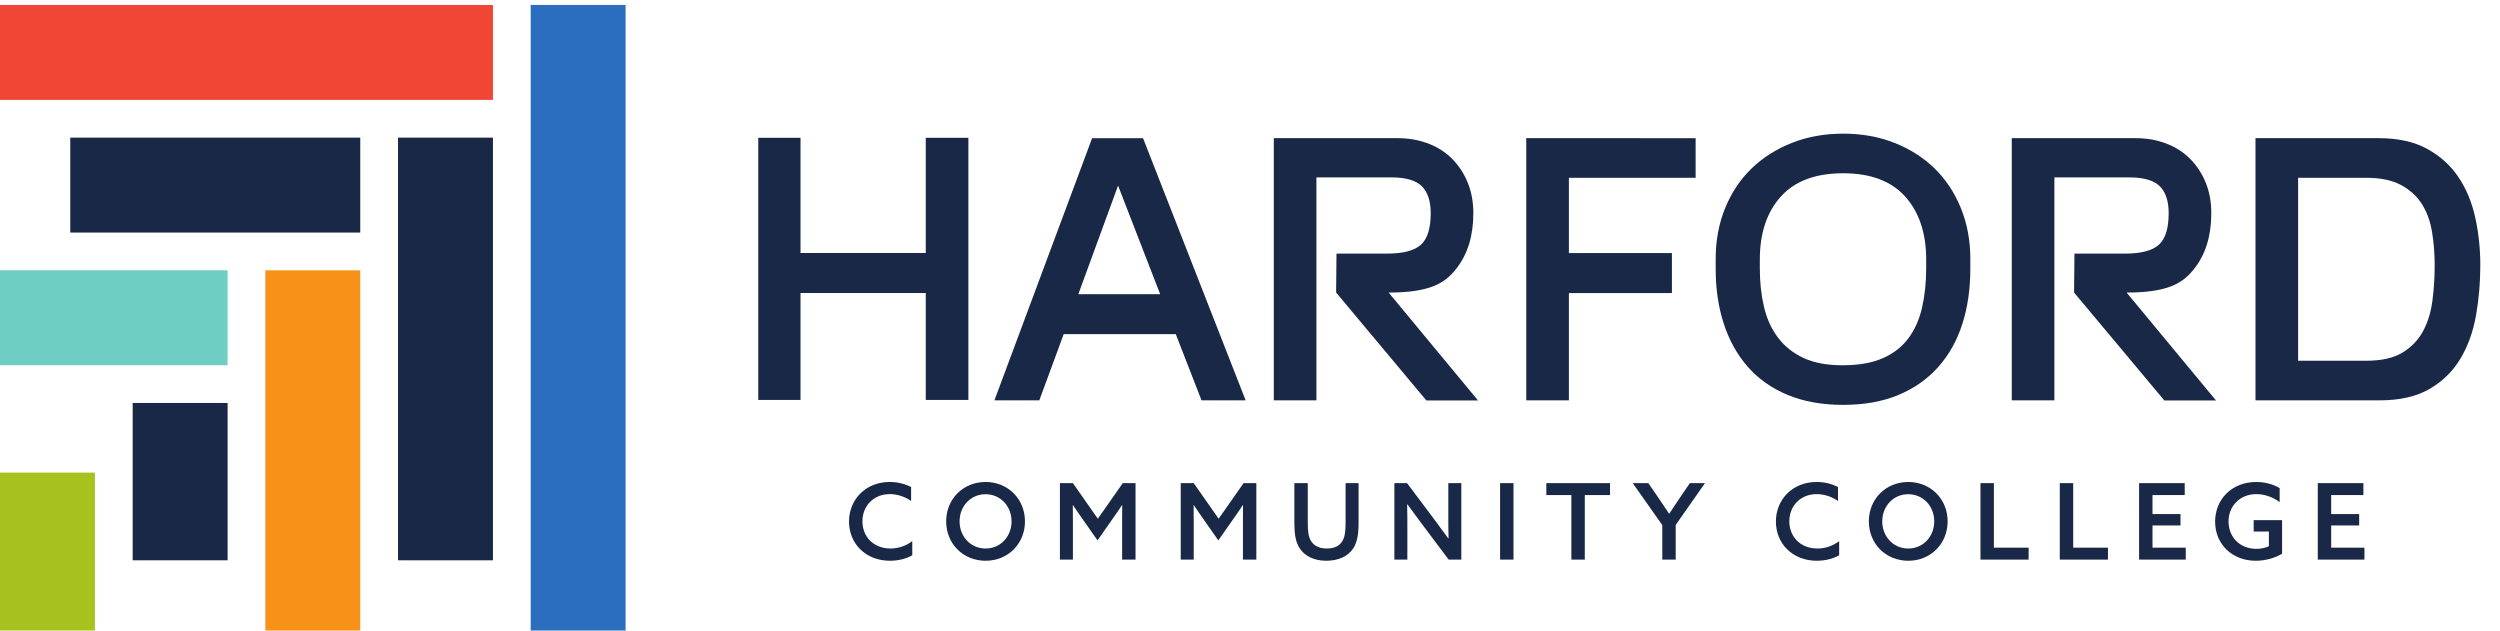
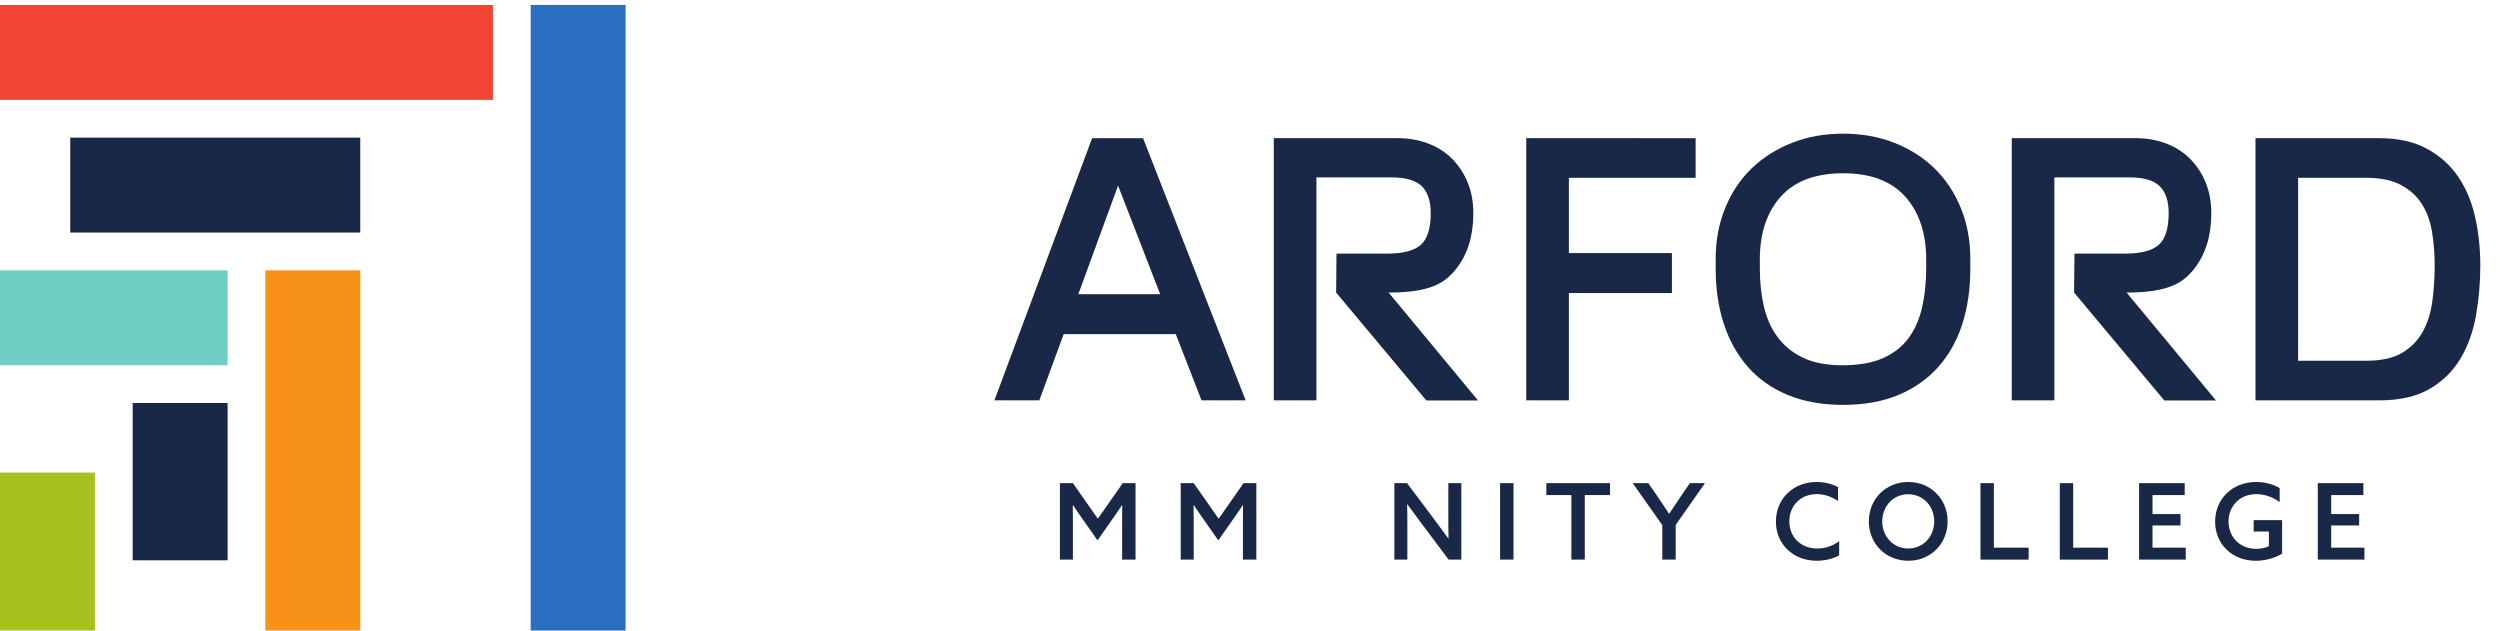
<svg xmlns="http://www.w3.org/2000/svg" width="574.617" height="144.933" viewBox="0 0 152.034 38.347" version="1.1" id="svg5">
  <defs id="defs2" />
  <g id="layer1" transform="translate(-29.09,-139.306)">
    <g id="g1842" transform="matrix(0.035,0,0,-0.035,29.09,177.653)">
      <path d="M 122.078,856.484 H 625.953 V 691.551 H 122.078 v 164.933" style="fill:#192847;fill-opacity:1;fill-rule:nonzero;stroke:none" id="path1844" />
-       <path d="M 856.48,856.484 V 122.078 H 691.543 V 856.484 H 856.48" style="fill:#192847;fill-opacity:1;fill-rule:nonzero;stroke:none" id="path1846" />
      <path d="M 230.512,122.082 V 395.445 H 395.449 V 122.082 H 230.512" style="fill:#192847;fill-opacity:1;fill-rule:nonzero;stroke:none" id="path1848" />
      <path d="M 0,1087 H 856.488 V 922.063 H 0 V 1087" style="fill:#f14636;fill-opacity:1;fill-rule:nonzero;stroke:none" id="path1850" />
      <path d="M 1086.99,1087 V 0 H 922.063 v 1087 h 164.927" style="fill:#2b6dbe;fill-opacity:1;fill-rule:nonzero;stroke:none" id="path1852" />
      <path d="M 625.961,625.969 V 0.012 H 461.023 V 625.969 h 164.938" style="fill:#f79117;fill-opacity:1;fill-rule:nonzero;stroke:none" id="path1854" />
      <path d="M 0,625.969 H 395.445 V 461.031 H 0 v 164.938" style="fill:#6fcec3;fill-opacity:1;fill-rule:nonzero;stroke:none" id="path1856" />
      <path d="M 0,274.484 H 164.938 V 0 H 0 v 274.484" style="fill:#a7c11e;fill-opacity:1;fill-rule:nonzero;stroke:none" id="path1858" />
      <path d="m 3407.09,733.969 c -10.92,26.875 -26.1,49.816 -45.54,68.828 -19.46,19.008 -42.72,33.844 -69.81,44.558 -27.11,10.708 -56.81,16.055 -89.14,16.055 -32.35,0 -62.05,-5.347 -89.14,-16.055 -27.11,-10.714 -50.48,-25.55 -70.15,-44.558 -19.65,-19.012 -34.94,-41.953 -45.86,-68.828 -10.93,-26.875 -16.39,-56.278 -16.39,-88.156 v -17.708 c 0,-34.503 4.69,-66.195 14.1,-95.039 9.38,-28.839 23.26,-53.726 41.61,-74.707 18.34,-20.972 41.39,-37.269 69.14,-48.836 27.76,-11.566 59.98,-17.382 96.69,-17.382 36.69,0 68.83,5.816 96.35,17.382 27.51,11.567 50.56,27.864 69.14,48.836 18.56,20.981 32.46,45.868 41.63,74.707 9.18,28.844 13.77,60.536 13.77,95.039 v 17.708 c 0,31.878 -5.47,61.281 -16.4,88.156 M 3346.8,629.434 c 0,-24.93 -2.42,-47.746 -7.21,-68.504 -4.83,-20.762 -12.78,-38.575 -23.93,-53.414 -11.16,-14.86 -26,-26.34 -44.58,-34.422 -18.58,-8.082 -41.84,-12.125 -69.81,-12.125 -27.09,0 -49.71,4.258 -67.82,12.789 -18.15,8.508 -32.88,20.312 -44.24,35.383 -11.37,15.074 -19.45,32.886 -24.26,53.433 -4.81,20.524 -7.21,42.805 -7.21,66.86 v 15.05 c 0,45.887 12.12,82.383 36.37,109.477 24.27,27.09 60.4,40.621 108.49,40.621 47.61,0 83.56,-13.531 107.82,-40.621 24.25,-27.094 36.38,-63.59 36.38,-109.477 v -15.05" style="fill:#192847;fill-opacity:1;fill-rule:nonzero;stroke:none" id="path1860" />
      <path d="m 1986.08,855.555 h -88.5 L 1727.84,400.02 h 77.99 l 33.81,91.707 8.53,23.285 h 194.79 l 44.71,-114.992 h 76.69 z m -112.46,-271.075 69.06,188.649 73.16,-188.649 z" style="fill:#192847;fill-opacity:1;fill-rule:nonzero;stroke:none" id="path1862" />
      <path d="m 4300.77,717.906 c -5.9,26.641 -15.73,50.137 -29.48,70.477 -13.77,20.308 -31.91,36.582 -54.41,48.812 -22.5,12.231 -50.37,18.364 -83.57,18.364 H 3918.98 V 400.008 h 215.64 c 34.96,0 63.8,6.562 86.53,19.672 22.71,13.105 40.63,30.57 53.73,52.445 13.11,21.832 22.17,46.848 27.2,75.051 5.02,28.183 7.55,57.344 7.55,87.496 0,28.84 -2.96,56.57 -8.86,83.234 m -74.38,-144.855 c -2.63,-20.106 -8.11,-37.805 -16.4,-53.094 -8.3,-15.285 -20.2,-27.625 -35.71,-37.035 -15.52,-9.387 -36.39,-14.086 -62.6,-14.086 h -118.63 v 317.898 h 117.97 c 24.9,0 45.13,-4.168 60.63,-12.464 15.5,-8.297 27.63,-19.332 36.39,-33.082 8.73,-13.77 14.63,-29.95 17.68,-48.508 3.06,-18.586 4.6,-37.914 4.6,-58.008 0,-20.981 -1.33,-41.527 -3.93,-61.621" style="fill:#192847;fill-opacity:1;fill-rule:nonzero;stroke:none" id="path1864" />
-       <path d="m 1682.6,400.676 v 455.527 h -74.07 V 655.988 h -217.6 v 200.215 h -73.42 V 400.676 h 73.42 V 586.52 h 217.6 V 400.676 h 74.07" style="fill:#192847;fill-opacity:1;fill-rule:nonzero;stroke:none" id="path1866" />
      <path d="m 2412.79,587.313 c 72.22,0 97.8,16.394 117.36,41.136 19.88,25.121 29.83,57.344 29.83,96.664 0,19.668 -3.27,37.461 -9.84,53.434 -6.54,15.926 -15.63,29.695 -27.2,41.289 -11.58,11.566 -25.44,20.414 -41.6,26.531 -16.19,6.113 -33.87,9.196 -53.11,9.196 H 2213.26 V 400.031 h 74.06 v 186.785 68.164 132.418 h 130.43 c 24.91,0 42.48,-5.156 52.77,-15.418 10.26,-10.257 15.39,-25.89 15.39,-46.867 0,-26.215 -5.69,-44.453 -17.04,-54.715 -11.35,-10.285 -31.02,-15.418 -58.99,-15.418 h -87.69 l -0.64,-67.667 156.81,-187.516 h 89.77 l -155.34,187.516" style="fill:#192847;fill-opacity:1;fill-rule:nonzero;stroke:none" id="path1868" />
      <path d="m 2725.99,786.734 h 220.23 v 68.825 H 2651.93 V 400.027 h 74.06 v 186.426 h 179.03 v 69.492 h -179.03 v 130.789" style="fill:#192847;fill-opacity:1;fill-rule:nonzero;stroke:none" id="path1870" />
      <path d="m 3695.03,587.313 c 72.23,0 97.8,16.394 117.36,41.136 19.89,25.121 29.83,57.344 29.83,96.664 0,19.668 -3.27,37.461 -9.84,53.434 -6.54,15.926 -15.6,29.695 -27.19,41.289 -11.57,11.566 -25.44,20.414 -41.62,26.531 -16.18,6.113 -33.86,9.196 -53.08,9.196 H 3495.5 V 400.031 h 74.07 v 186.785 68.164 132.418 h 130.42 c 24.91,0 42.48,-5.156 52.77,-15.418 10.27,-10.257 15.39,-25.89 15.39,-46.867 0,-26.215 -5.68,-44.453 -17.04,-54.715 -11.35,-10.285 -31.02,-15.418 -58.99,-15.418 h -87.68 l -0.65,-67.667 156.82,-187.516 h 89.78 l -155.36,187.516" style="fill:#192847;fill-opacity:1;fill-rule:nonzero;stroke:none" id="path1872" />
-       <path d="m 1546.03,258.176 c 13.57,0 26.6,-3.297 37.05,-8.813 v -24.222 c -9.71,6.968 -23.3,11.929 -37.05,11.929 -28.08,0 -47.53,-20.379 -47.53,-47.336 0,-26.621 19.26,-47.168 48.81,-47.168 14.13,0 27.15,4.766 37.8,12.844 v -24.582 c -11.01,-6.437 -25.33,-9.535 -38.89,-9.535 -41.67,0 -71.03,29.352 -71.03,68.074 0,38.168 28.63,68.809 70.84,68.809" style="fill:#192847;fill-opacity:1;fill-rule:nonzero;stroke:none" id="path1874" />
-       <path d="m 1644,189.727 c 0,38.722 29.36,68.445 68.45,68.445 39.08,0 68.46,-29.723 68.46,-68.445 0,-38.719 -29.38,-68.442 -68.46,-68.442 -39.09,0 -68.45,29.723 -68.45,68.442 m 113.61,0 c 0,26.433 -19.29,47.168 -45.16,47.168 -25.87,0 -45.14,-20.735 -45.14,-47.168 0,-26.422 19.27,-47.168 45.14,-47.168 25.87,0 45.16,20.746 45.16,47.168" style="fill:#192847;fill-opacity:1;fill-rule:nonzero;stroke:none" id="path1876" />
      <path d="m 1841.64,256.16 h 22.57 l 43.3,-61.836 43.3,61.836 h 22.21 V 123.293 h -23.3 V 189 c 0,10.094 0,19.629 0.17,28.801 l -0.36,0.195 c -5.5,-8.449 -11.38,-16.699 -17.63,-25.703 l -24.95,-35.602 -24.95,35.602 c -6.24,9.004 -12.1,17.254 -17.62,25.703 l -0.36,-0.195 c 0.19,-9.172 0.19,-18.707 0.19,-28.801 v -65.707 h -22.57 V 256.16" style="fill:#192847;fill-opacity:1;fill-rule:nonzero;stroke:none" id="path1878" />
      <path d="m 2051.55,256.16 h 22.58 l 43.3,-61.836 43.29,61.836 h 22.22 V 123.293 h -23.31 V 189 c 0,10.094 0,19.629 0.17,28.801 l -0.36,0.195 c -5.49,-8.449 -11.37,-16.699 -17.62,-25.703 l -24.95,-35.602 -24.95,35.602 c -6.25,9.004 -12.1,17.254 -17.62,25.703 l -0.36,-0.195 c 0.19,-9.172 0.19,-18.707 0.19,-28.801 v -65.707 h -22.58 V 256.16" style="fill:#192847;fill-opacity:1;fill-rule:nonzero;stroke:none" id="path1880" />
-       <path d="m 2248.99,186.422 v 69.746 h 23.3 v -68.27 c 0,-15.613 1.28,-24.589 5.13,-31.386 4.41,-7.703 12.66,-13.942 28.08,-13.942 13.96,0 22.41,5.133 27.18,13.403 4.2,7.144 5.3,17.066 5.3,31.558 v 68.637 h 22.58 v -68.27 c 0,-19.628 -2.02,-34.316 -9.54,-45.523 -9.17,-13.574 -25.87,-21.078 -46.44,-21.078 -21.27,0 -37.42,8.055 -46.25,21.465 -7.33,11.008 -9.34,25.676 -9.34,43.66" style="fill:#192847;fill-opacity:1;fill-rule:nonzero;stroke:none" id="path1882" />
      <path d="m 2422.76,123.297 v 132.867 h 22.03 l 48.06,-64.039 c 8.25,-11.027 15.97,-21.488 23.67,-32.133 l 0.38,0.192 c -0.38,12.484 -0.38,26.062 -0.38,40.195 v 55.785 h 22.58 V 123.297 h -22.02 l -48.07,64.039 c -8.28,11.012 -15.97,21.488 -23.69,32.113 l -0.36,-0.172 c 0.36,-12.484 0.36,-26.062 0.36,-40.191 v -55.789 h -22.56" style="fill:#192847;fill-opacity:1;fill-rule:nonzero;stroke:none" id="path1884" />
      <path d="m 2606.44,256.16 h 23.31 V 123.293 h -23.31 v 65.43 67.437" style="fill:#192847;fill-opacity:1;fill-rule:nonzero;stroke:none" id="path1886" />
      <path d="m 2730.3,235.422 h -43.49 v 20.738 h 110.65 V 235.422 H 2753.6 V 123.297 h -23.3 v 112.125" style="fill:#192847;fill-opacity:1;fill-rule:nonzero;stroke:none" id="path1888" />
      <path d="m 2888.27,183.309 -51.38,72.843 h 27.18 l 19.24,-28.074 c 5.88,-8.613 11.57,-17.062 16.7,-24.949 h 0.36 c 5.16,7.887 11.02,16.695 16.9,25.316 l 18.9,27.707 h 26.25 L 2911.58,183.5 v -60.187 h -23.31 v 59.996" style="fill:#192847;fill-opacity:1;fill-rule:nonzero;stroke:none" id="path1890" />
      <path d="m 3156.55,258.176 c 13.58,0 26.6,-3.297 37.05,-8.813 v -24.222 c -9.7,6.968 -23.3,11.929 -37.05,11.929 -28.07,0 -47.53,-20.379 -47.53,-47.336 0,-26.621 19.27,-47.168 48.81,-47.168 14.14,0 27.16,4.766 37.8,12.844 v -24.582 c -11.01,-6.437 -25.33,-9.535 -38.89,-9.535 -41.67,0 -71.03,29.352 -71.03,68.074 0,38.168 28.64,68.809 70.84,68.809" style="fill:#192847;fill-opacity:1;fill-rule:nonzero;stroke:none" id="path1892" />
      <path d="m 3247.19,189.727 c 0,38.722 29.35,68.445 68.44,68.445 39.08,0 68.44,-29.723 68.44,-68.445 0,-38.719 -29.36,-68.442 -68.44,-68.442 -39.09,0 -68.44,29.723 -68.44,68.442 m 113.6,0 c 0,26.433 -19.29,47.168 -45.16,47.168 -25.87,0 -45.14,-20.735 -45.14,-47.168 0,-26.422 19.27,-47.168 45.14,-47.168 25.87,0 45.16,20.746 45.16,47.168" style="fill:#192847;fill-opacity:1;fill-rule:nonzero;stroke:none" id="path1894" />
      <path d="m 3441.15,256.16 h 23.3 V 144.035 h 60.36 v -20.742 h -83.66 V 256.16" style="fill:#192847;fill-opacity:1;fill-rule:nonzero;stroke:none" id="path1896" />
      <path d="m 3578.95,256.16 h 23.3 V 144.035 h 60.37 v -20.742 h -83.67 V 256.16" style="fill:#192847;fill-opacity:1;fill-rule:nonzero;stroke:none" id="path1898" />
      <path d="m 3716.75,256.16 h 79.27 v -20.738 h -55.96 v -33.035 h 48.62 v -19.821 h -48.62 v -38.531 h 57.79 v -20.742 h -81.1 V 256.16" style="fill:#192847;fill-opacity:1;fill-rule:nonzero;stroke:none" id="path1900" />
      <path d="m 3920.25,258.176 c 16.87,0 30.81,-4.77 40.74,-10.649 v -24.394 c -10.82,8.25 -25.51,13.937 -40.54,13.937 -28.99,0 -48.28,-21.101 -48.28,-47.531 0,-25.68 18.17,-47.531 48.45,-47.531 8.08,0 15.78,1.668 21.66,4.594 v 25.507 h -26.43 v 19.825 h 49.35 v -58.348 c -11.91,-7.359 -28.8,-12.293 -45.68,-12.293 -40.92,0 -70.66,28.625 -70.66,68.074 0,39.086 29.55,68.809 71.39,68.809" style="fill:#192847;fill-opacity:1;fill-rule:nonzero;stroke:none" id="path1902" />
      <path d="m 4027.22,256.16 h 79.25 v -20.738 h -55.94 v -33.035 h 48.62 v -19.821 h -48.62 v -38.531 h 57.79 v -20.742 h -81.1 V 256.16" style="fill:#192847;fill-opacity:1;fill-rule:nonzero;stroke:none" id="path1904" />
    </g>
  </g>
</svg>